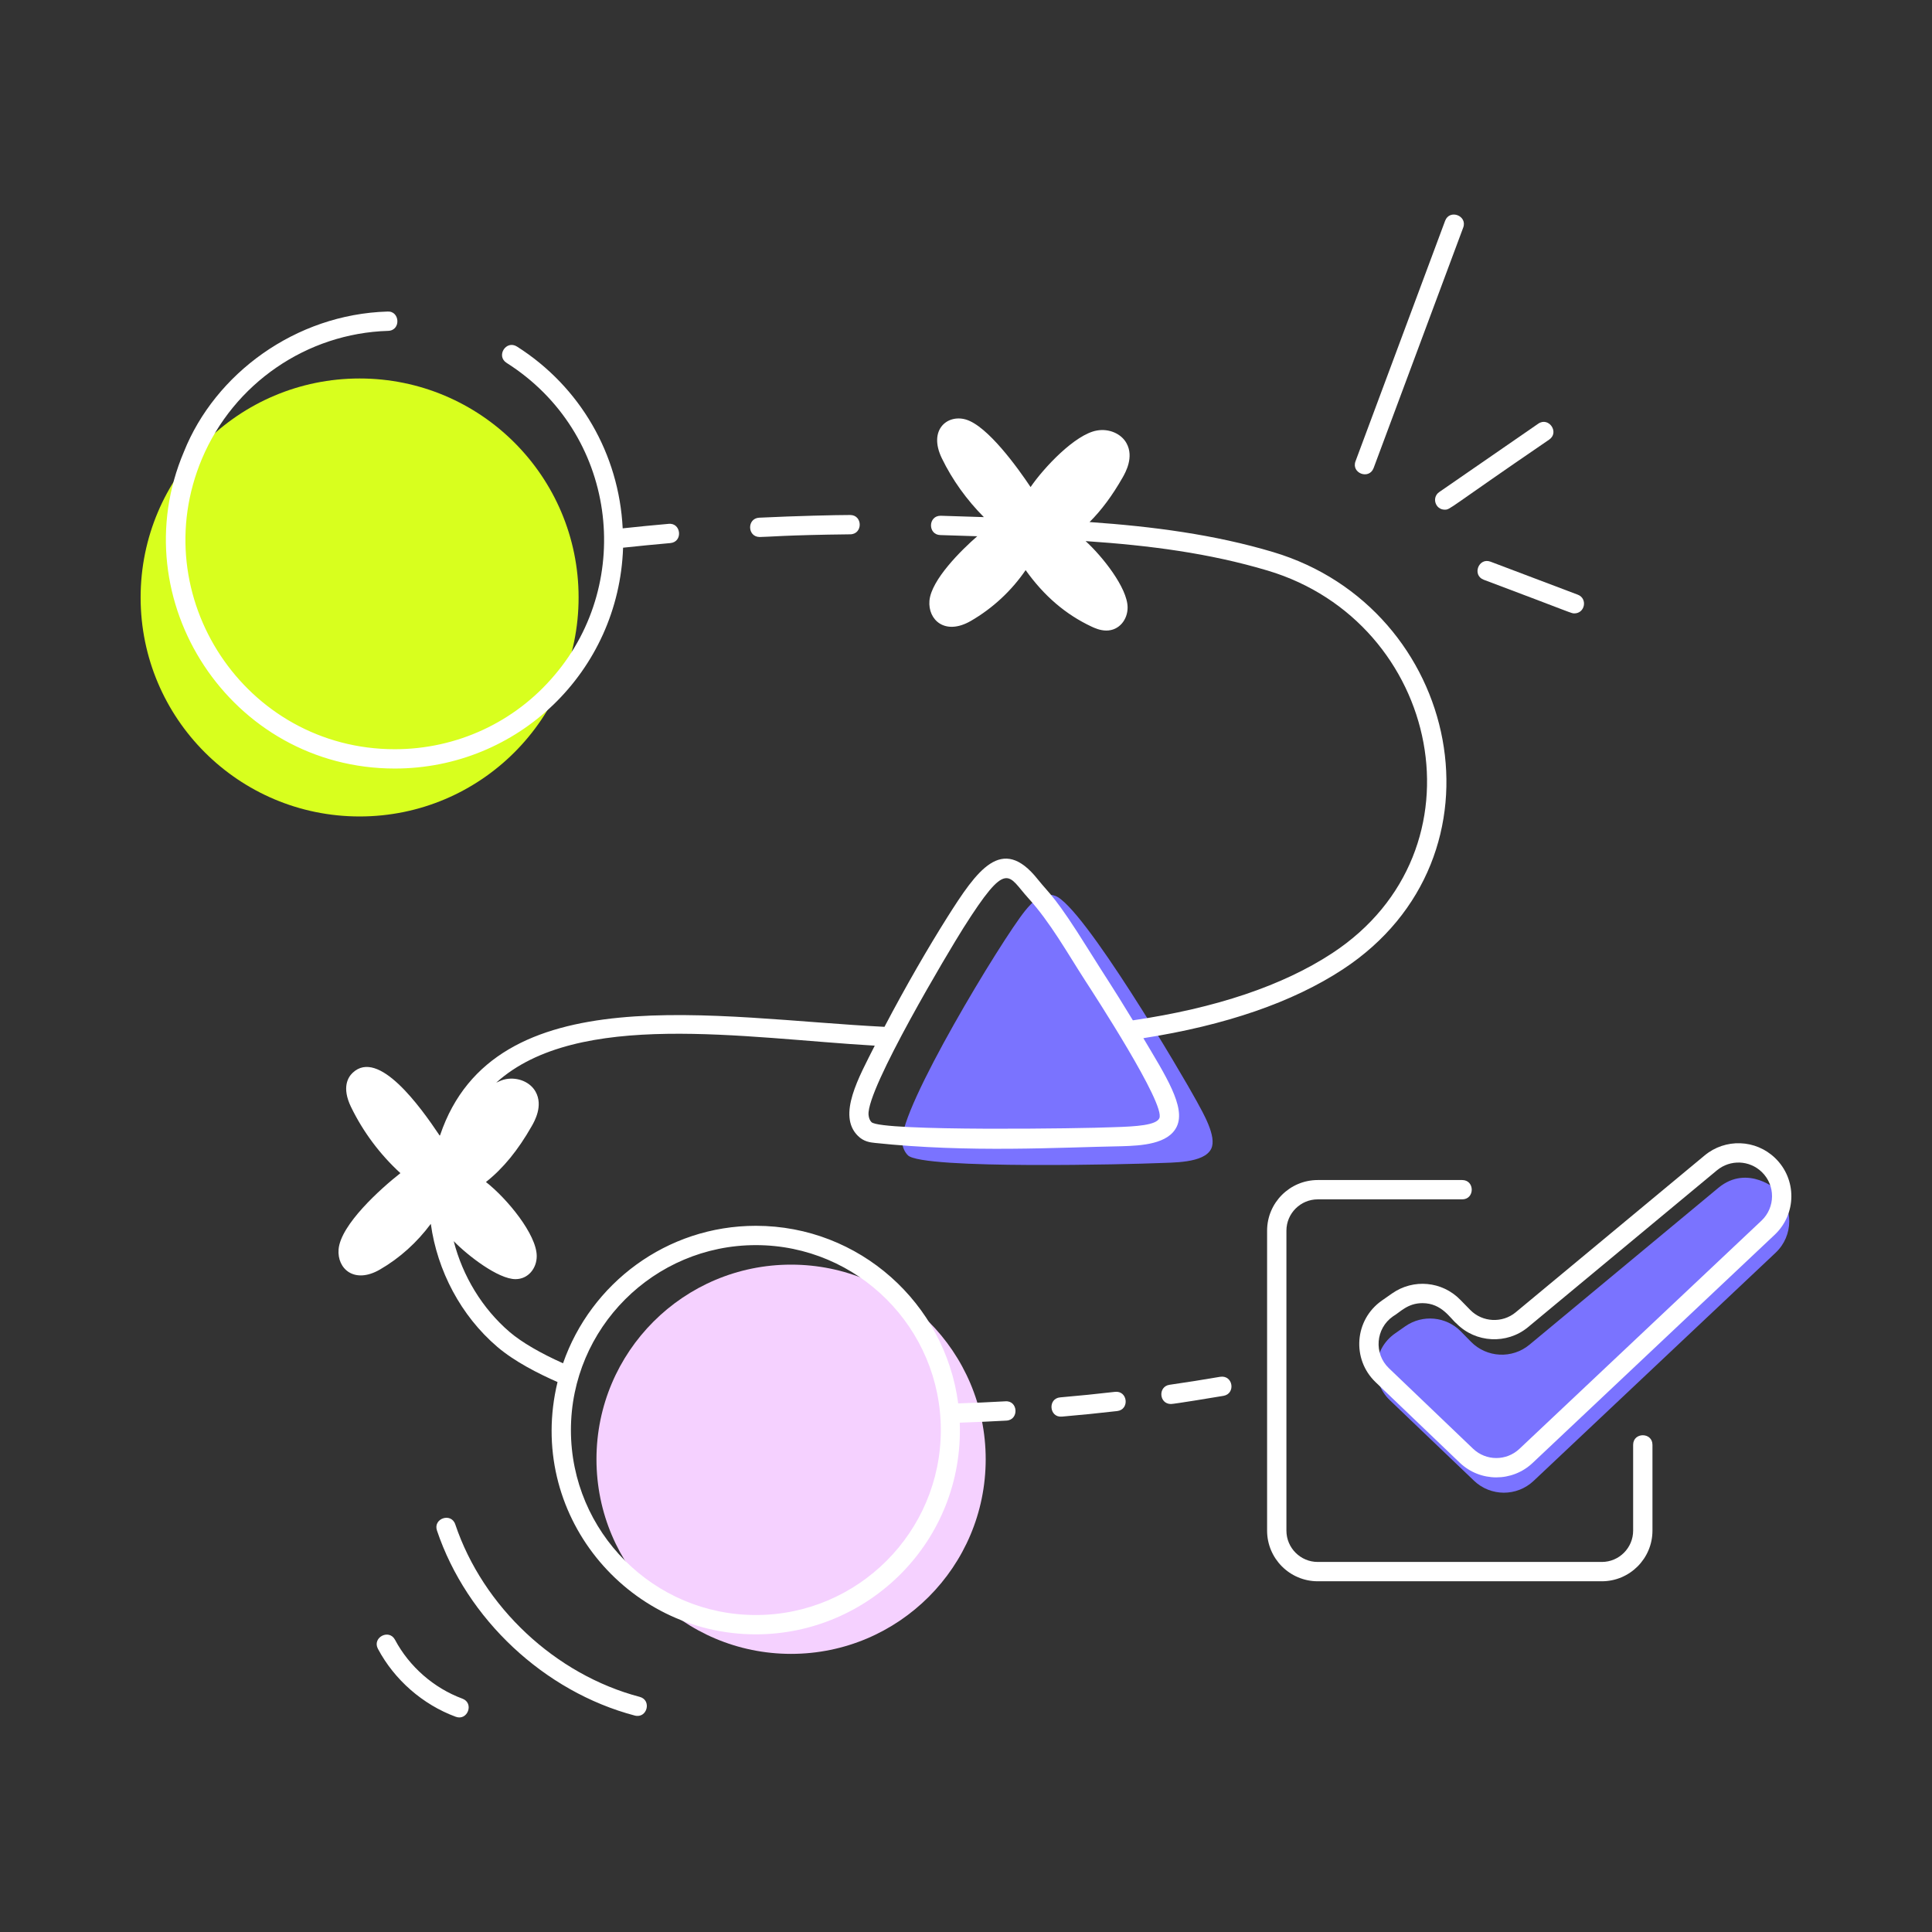
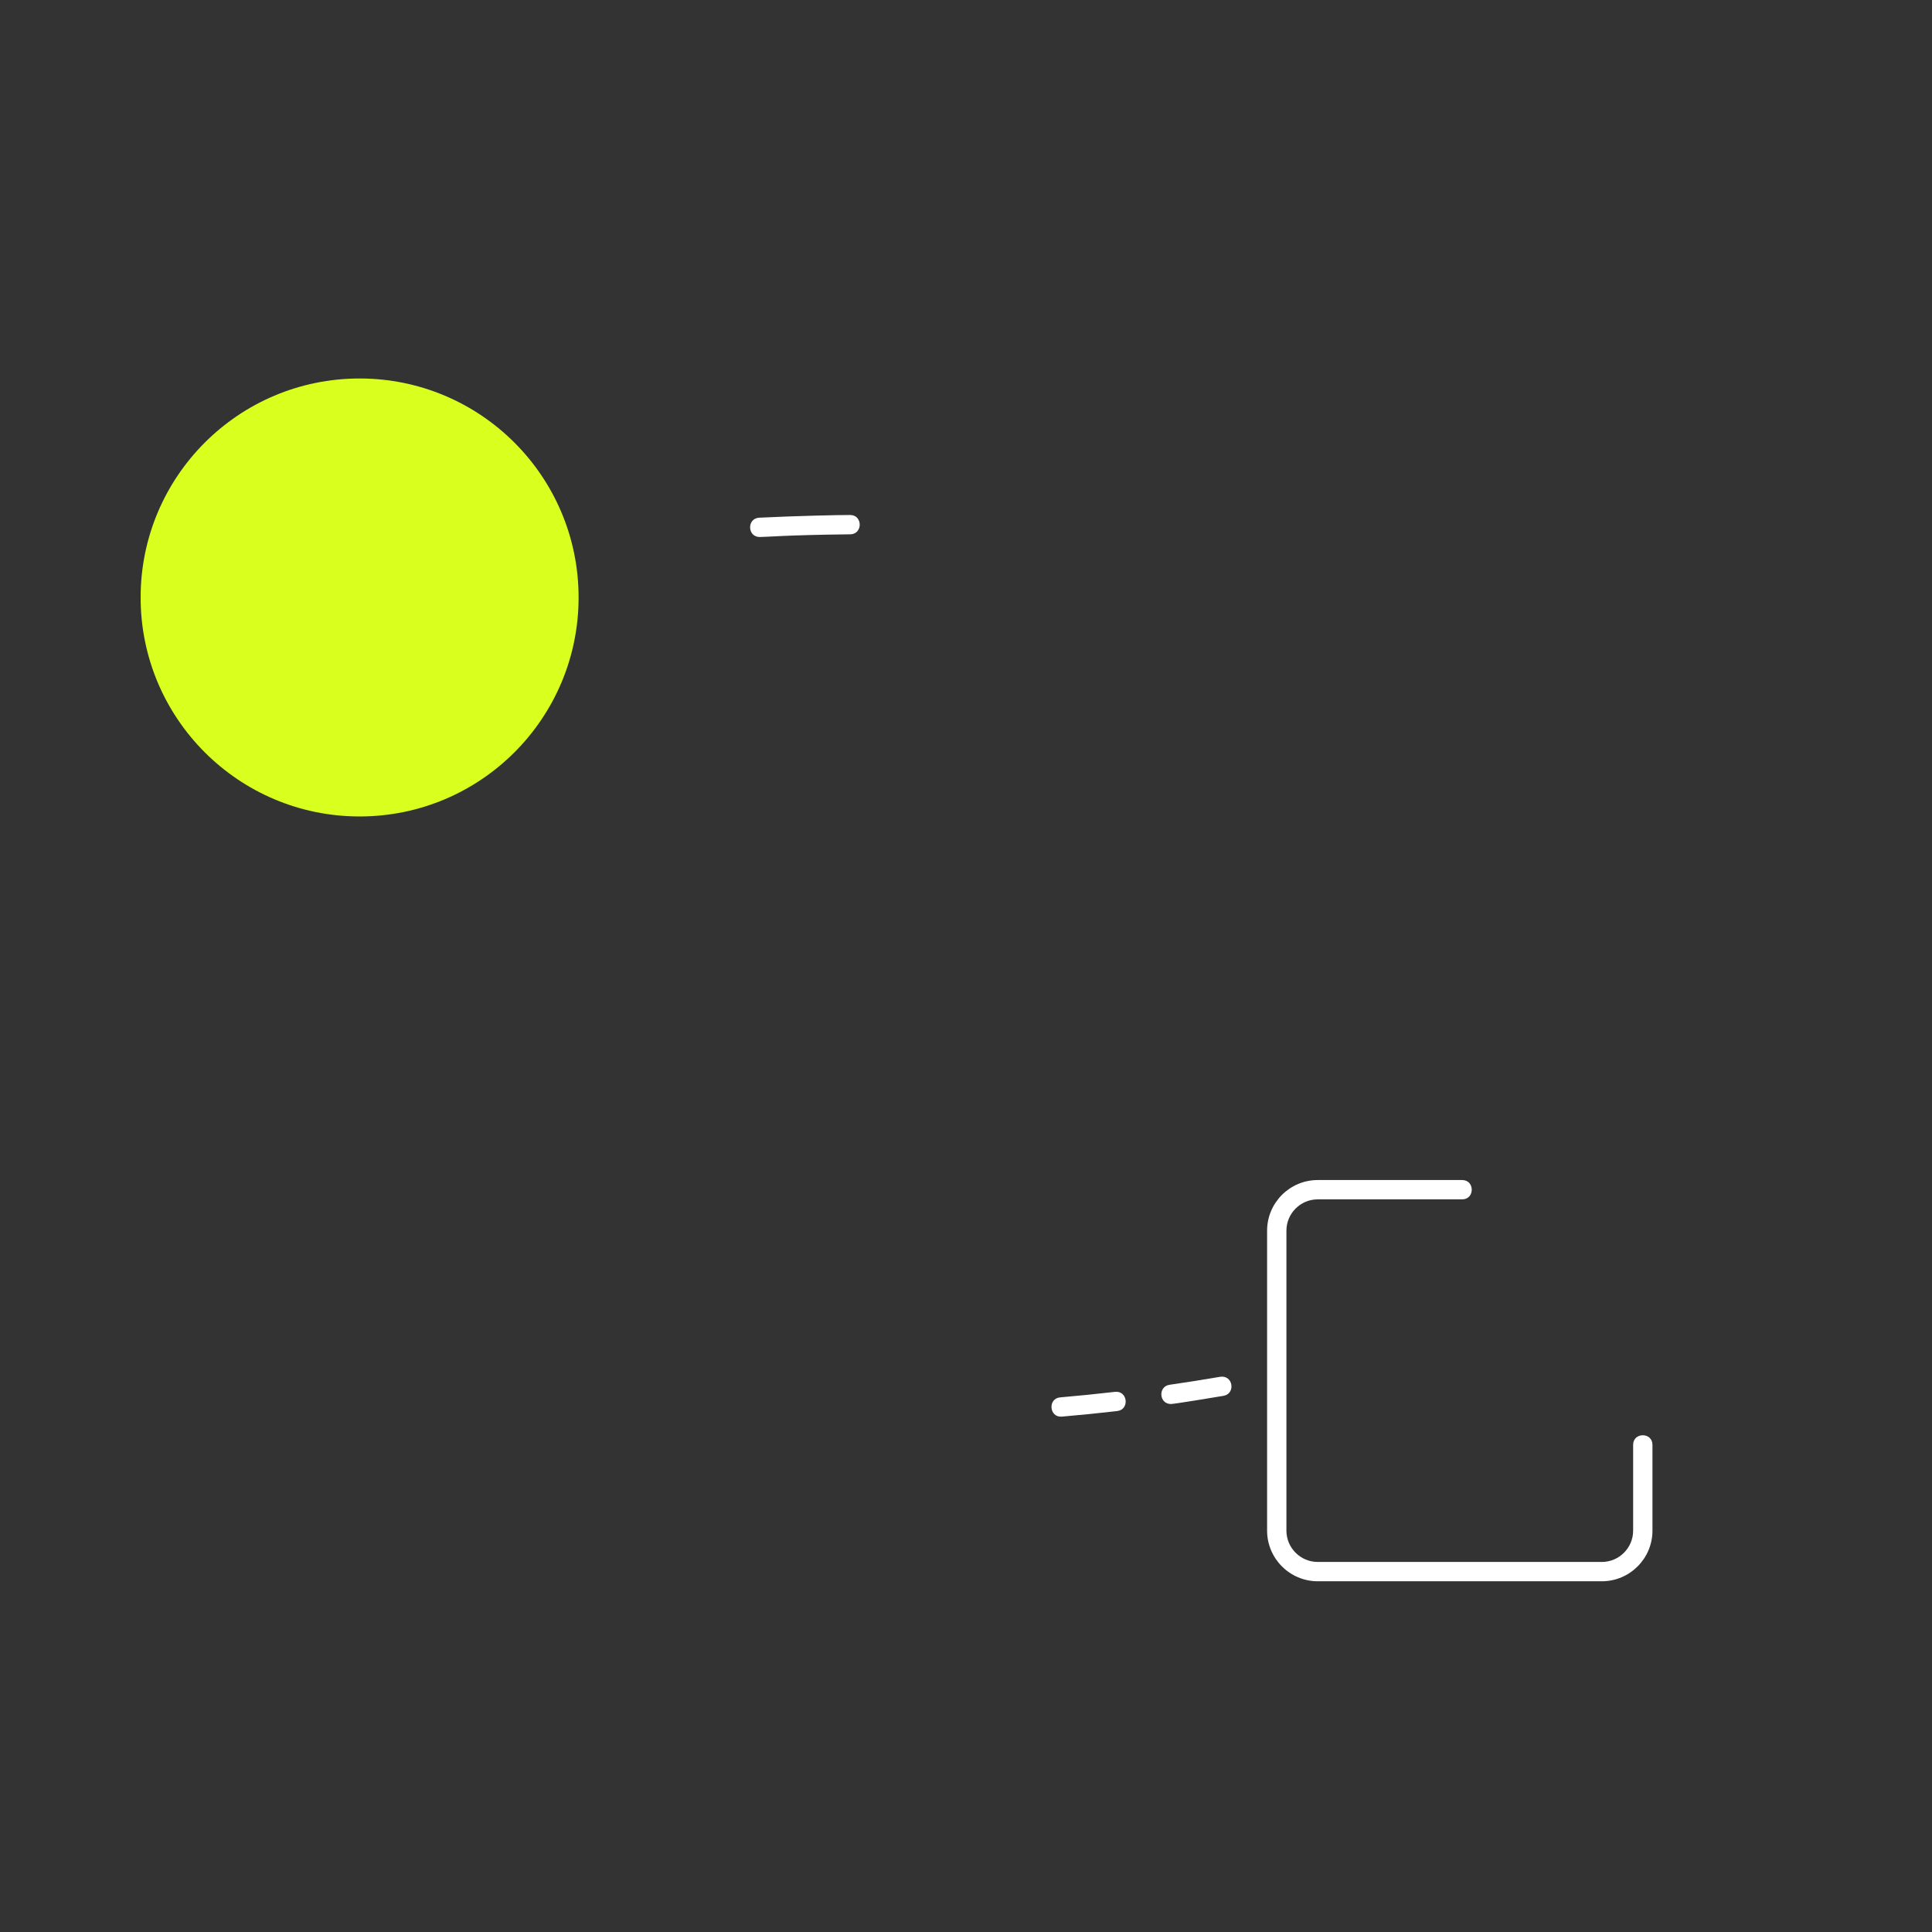
<svg xmlns="http://www.w3.org/2000/svg" width="164" height="164" viewBox="0 0 164 164" fill="none">
  <rect x="0" y="0" width="164" height="164" fill="#333333" stroke="none" />
-   <path d="M87.014 77.314C87.621 76.561 88.496 75.666 89.566 76.043C91.912 76.869 100.398 91.294 101.581 93.475C102.127 94.481 103.309 96.488 102.818 97.508C102.211 98.771 99.465 98.674 98.165 98.736C96.502 98.814 78.303 99.293 77.068 98.07C76.767 97.771 76.609 97.351 76.575 96.93C76.347 94.074 85.027 79.781 87.014 77.314Z" fill="#7A73FF" />
-   <path d="M124.014 113.027L124.858 113.89C126.196 115.257 128.359 115.369 129.831 114.147L145.863 100.834C148.374 98.749 151.001 101.11 150.758 101.014C152.27 102.469 152.257 104.894 150.73 106.334L130.18 125.709C128.757 127.05 126.532 127.042 125.12 125.69L117.98 118.859C116.306 117.258 116.514 114.525 118.412 113.196L119.28 112.588C120.753 111.556 122.756 111.742 124.014 113.027Z" fill="#7A73FF" />
  <path d="M30.526 69.306C40.792 69.306 49.115 60.984 49.115 50.717C49.115 40.451 40.792 32.128 30.526 32.128C20.259 32.128 11.937 40.451 11.937 50.717C11.937 60.984 20.259 69.306 30.526 69.306Z" fill="#D8FF1E" />
-   <path d="M67.152 140.391C76.276 140.391 83.672 132.994 83.672 123.87C83.672 114.746 76.276 107.35 67.152 107.35C58.028 107.35 50.632 114.746 50.632 123.87C50.632 132.994 58.028 140.391 67.152 140.391Z" fill="#F5D1FF" />
-   <path d="M52.891 46.492C54.226 46.349 55.563 46.217 56.9 46.1C57.993 46.005 57.825 44.359 56.759 44.467C55.458 44.579 54.158 44.71 52.858 44.849C52.542 38.55 49.259 32.83 43.881 29.416C42.958 28.841 42.089 30.221 43.001 30.802C52.354 36.733 53.88 49.321 47.077 57.307C43.712 61.306 38.766 63.598 33.513 63.598C20.823 63.598 12.224 50.627 17.147 38.935C19.846 32.547 26.05 28.289 32.947 28.086C34.056 28.052 33.948 26.385 32.9 26.446C25.062 26.677 18.255 31.742 15.616 38.338C10.255 50.936 19.587 65.238 33.513 65.238C43.956 65.238 52.533 57.013 52.891 46.492ZM85.34 118.952C84.007 119.029 82.673 119.085 81.337 119.129C80.222 110.636 72.954 104.054 64.163 104.054C56.59 104.054 50.151 108.943 47.794 115.724C45.893 114.873 44.295 113.949 43.276 113.081C40.934 111.08 39.273 108.316 38.515 105.357C39.707 106.585 42.292 108.582 43.759 108.582C44.85 108.582 45.566 107.646 45.561 106.619C45.555 104.789 43.046 101.744 41.25 100.336C42.715 99.178 43.966 97.646 45.136 95.594C45.38 95.165 46.123 93.858 45.467 92.675C45.019 91.865 43.989 91.417 42.952 91.602C42.649 91.655 42.387 91.78 42.124 91.901C49.015 85.677 63.209 88.123 74.255 88.762C72.913 91.431 71.052 94.674 72.824 96.419C73.322 96.914 73.864 96.974 74.261 97.017C82.271 97.87 89.965 97.392 95.216 97.299C96.876 97.252 99.183 97.127 99.891 95.63C100.684 93.98 98.921 91.271 97.056 88.127C104.028 87.038 109.73 85.078 113.991 82.282C128.522 72.746 123.991 51.617 108.073 46.863C103.087 45.374 97.859 44.691 92.488 44.315C93.504 43.304 94.421 42.065 95.293 40.538C95.536 40.108 96.279 38.802 95.624 37.62C95.173 36.805 94.129 36.36 93.108 36.546C91.26 36.869 88.6 39.708 87.482 41.344C86.407 39.735 83.837 36.15 81.983 35.61C80.423 35.156 78.775 36.476 79.948 38.899C80.842 40.746 82.068 42.437 83.516 43.896C83.141 43.884 84.877 43.94 79.843 43.78C78.773 43.78 78.75 45.39 79.82 45.42L82.955 45.52C81.604 46.695 79.052 49.213 78.897 50.993C78.759 52.613 80.211 53.975 82.408 52.71C84.268 51.633 85.856 50.157 87.063 48.395C88.622 50.586 90.463 52.161 92.66 53.191C92.901 53.303 93.375 53.525 93.916 53.525C95.007 53.525 95.723 52.589 95.718 51.563C95.712 49.894 93.54 47.189 92.152 45.932C97.549 46.294 102.644 46.953 107.604 48.434C122.253 52.809 126.4 72.176 113.089 80.911C108.898 83.662 103.205 85.581 96.168 86.612L96.166 86.613C94.234 83.442 94.061 83.273 92.429 80.661C89.525 76.006 89.148 75.964 88.082 74.631C85.046 70.823 82.947 73.855 80.392 77.896C78.809 80.409 76.921 83.654 75.079 87.164C60.768 86.45 41.963 82.737 37.361 96.355C37.35 96.371 37.336 96.384 37.325 96.4C35.654 93.9 32.126 89.004 29.941 91.061C29.543 91.433 28.997 92.306 29.791 93.955C30.814 96.067 32.253 97.995 33.989 99.584C32.287 100.92 28.921 103.952 28.741 106.052C28.608 107.713 30.088 109.019 32.251 107.766C33.951 106.783 35.408 105.452 36.57 103.888C37.114 107.86 39.126 111.694 42.213 114.328C43.681 115.58 45.708 116.606 47.327 117.316C44.628 128.451 53.17 138.733 64.163 138.733C73.747 138.733 81.829 130.826 81.471 120.765C82.793 120.72 84.115 120.665 85.434 120.59C86.52 120.526 86.424 118.868 85.34 118.952ZM81.778 78.772C85.541 72.828 85.541 74.322 87.281 76.231C89.149 78.282 90.598 80.887 92.098 83.209C92.823 84.332 98.971 93.754 98.411 94.924C98.141 95.509 96.51 95.627 94.46 95.685C92.146 95.793 74.79 96.056 73.977 95.255C73.838 95.117 73.747 94.892 73.727 94.63C73.548 92.427 80.577 80.673 81.778 78.772ZM64.163 137.093C55.506 137.093 48.463 130.05 48.463 121.393C48.463 112.736 55.506 105.694 64.163 105.694C72.82 105.694 79.862 112.736 79.862 121.393C79.862 130.05 72.82 137.093 64.163 137.093Z" fill="white" />
  <path d="M94.646 118.149C93.1 118.328 91.55 118.484 89.999 118.617C88.918 118.709 89.061 120.349 90.14 120.251C91.708 120.117 93.271 119.959 94.834 119.779C95.908 119.654 95.73 118.026 94.646 118.149ZM103.581 116.87C102.15 117.116 100.717 117.342 99.28 117.549C98.282 117.692 98.384 119.181 99.397 119.181C99.669 119.181 103.16 118.607 103.858 118.487C104.904 118.307 104.681 116.709 103.581 116.87ZM64.49 45.584C65.124 45.584 66.678 45.416 72.173 45.356C73.252 45.344 73.244 43.716 72.165 43.716C71.02 43.716 67.587 43.793 64.449 43.945C63.393 43.995 63.428 45.584 64.49 45.584ZM138.631 122.647V129.928C138.631 131.395 137.438 132.588 135.973 132.588H111.858C110.393 132.588 109.199 131.395 109.199 129.928V104.469C109.199 103.002 110.393 101.809 111.858 101.809H124.117C125.202 101.809 125.202 100.169 124.117 100.169H111.858C109.487 100.169 107.559 102.098 107.559 104.469V129.928C107.559 132.299 109.487 134.228 111.858 134.228H135.973C138.343 134.228 140.271 132.299 140.271 129.928V122.647C140.271 121.562 138.631 121.561 138.631 122.647Z" fill="white" />
-   <path d="M150.683 98.302C149.035 96.711 146.457 96.619 144.698 98.082L128.665 111.394C127.531 112.337 125.835 112.252 124.802 111.195L123.958 110.333C122.415 108.753 119.978 108.527 118.167 109.795L117.3 110.402C114.971 112.031 114.726 115.375 116.771 117.33L123.911 124.162C125.644 125.818 128.362 125.824 130.098 124.184L150.651 104.809C152.518 103.046 152.536 100.084 150.683 98.302ZM149.526 103.616L128.975 122.99C127.868 124.031 126.145 124.026 125.043 122.977L117.902 116.145C116.599 114.898 116.77 112.775 118.24 111.745C118.86 111.385 119.477 110.619 120.747 110.619C122.402 110.619 123.113 111.926 123.63 112.342C125.257 114.004 127.926 114.139 129.711 112.656L145.744 99.344C146.867 98.414 148.499 98.473 149.547 99.483C150.722 100.614 150.711 102.495 149.526 103.616ZM116.602 39.728L124.206 19.319C124.584 18.304 123.047 17.727 122.669 18.747L115.064 39.156C114.686 40.171 116.22 40.747 116.602 39.728ZM122.637 43.264C123.12 43.264 122.802 43.262 131.505 37.316C132.4 36.7 131.461 35.351 130.574 35.967L122.171 41.769C121.51 42.224 121.837 43.264 122.637 43.264ZM125.949 49.213C133.696 52.124 133.361 52.068 133.643 52.068C134.547 52.068 134.784 50.804 133.933 50.481L126.529 47.68C125.516 47.295 124.934 48.828 125.949 49.213ZM54.301 144.04C47.148 142.156 41.004 136.408 38.646 129.397C38.298 128.365 36.745 128.896 37.092 129.92C39.62 137.44 46.21 143.605 53.883 145.627C54.939 145.899 55.344 144.315 54.301 144.04ZM39.249 144.191C36.827 143.295 34.743 141.474 33.53 139.193C33.017 138.237 31.572 139.007 32.082 139.964C33.481 142.595 35.885 144.696 38.681 145.728C39.693 146.108 40.269 144.568 39.249 144.191Z" fill="white" />
</svg>